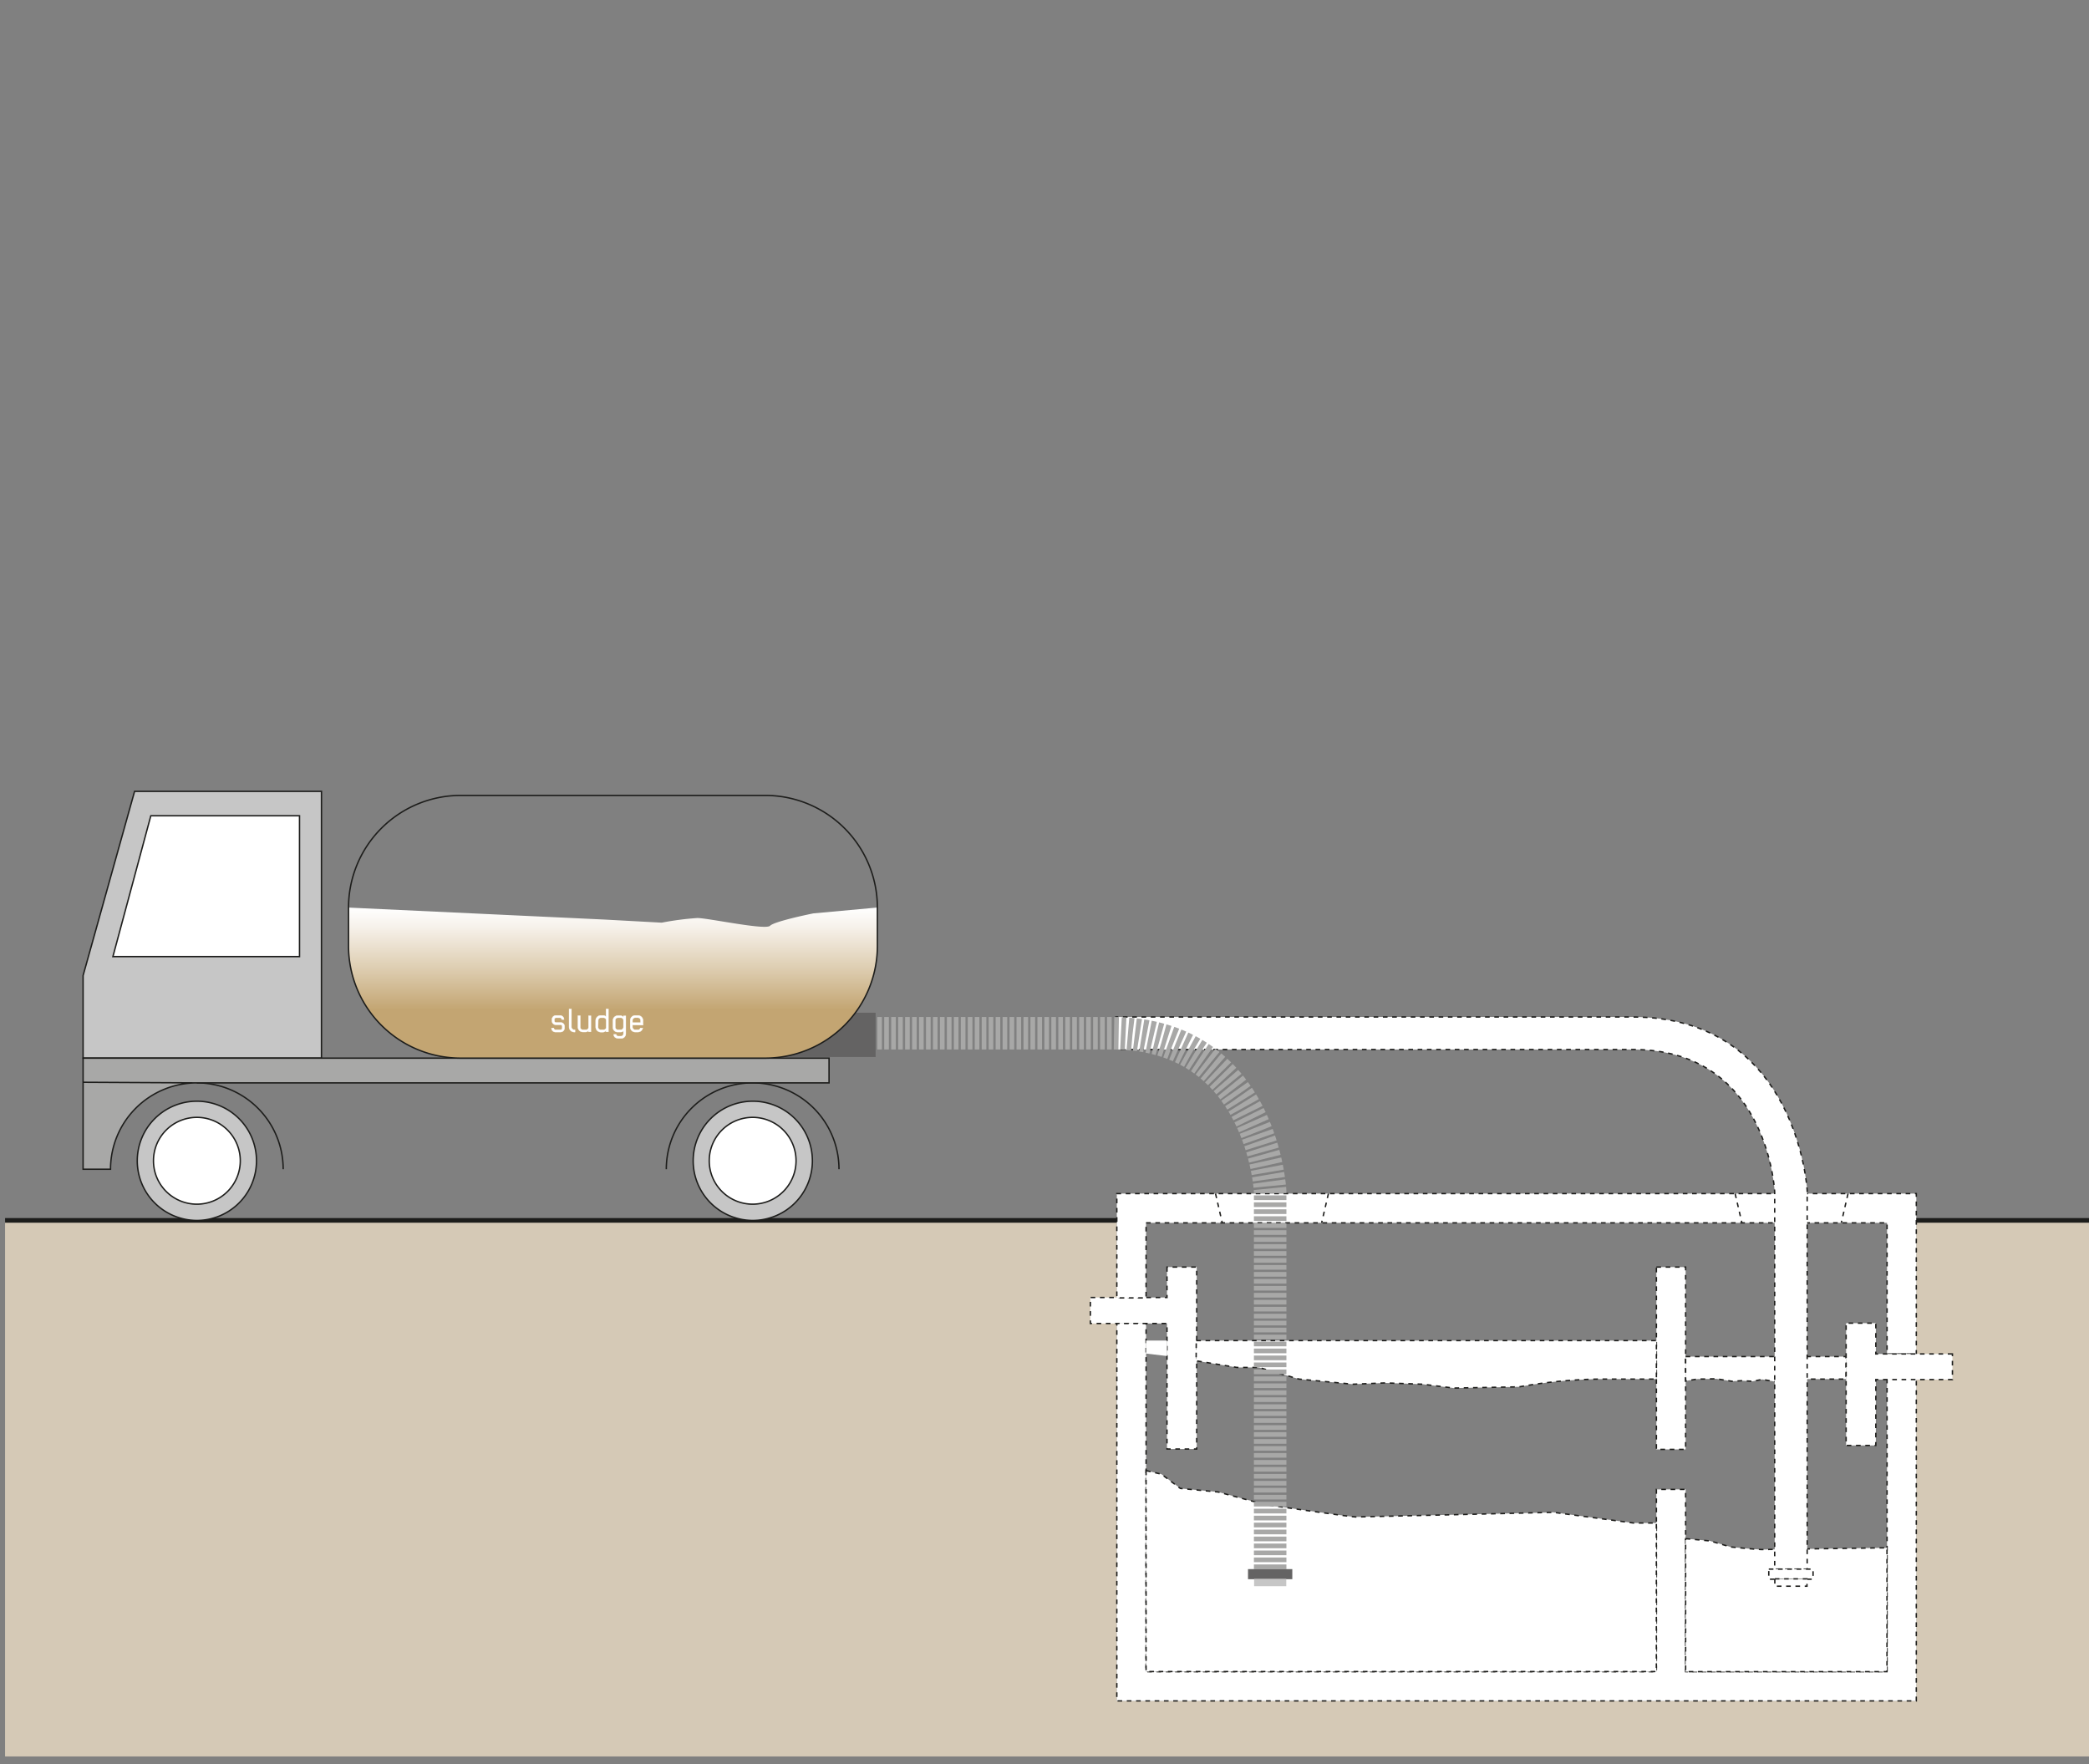
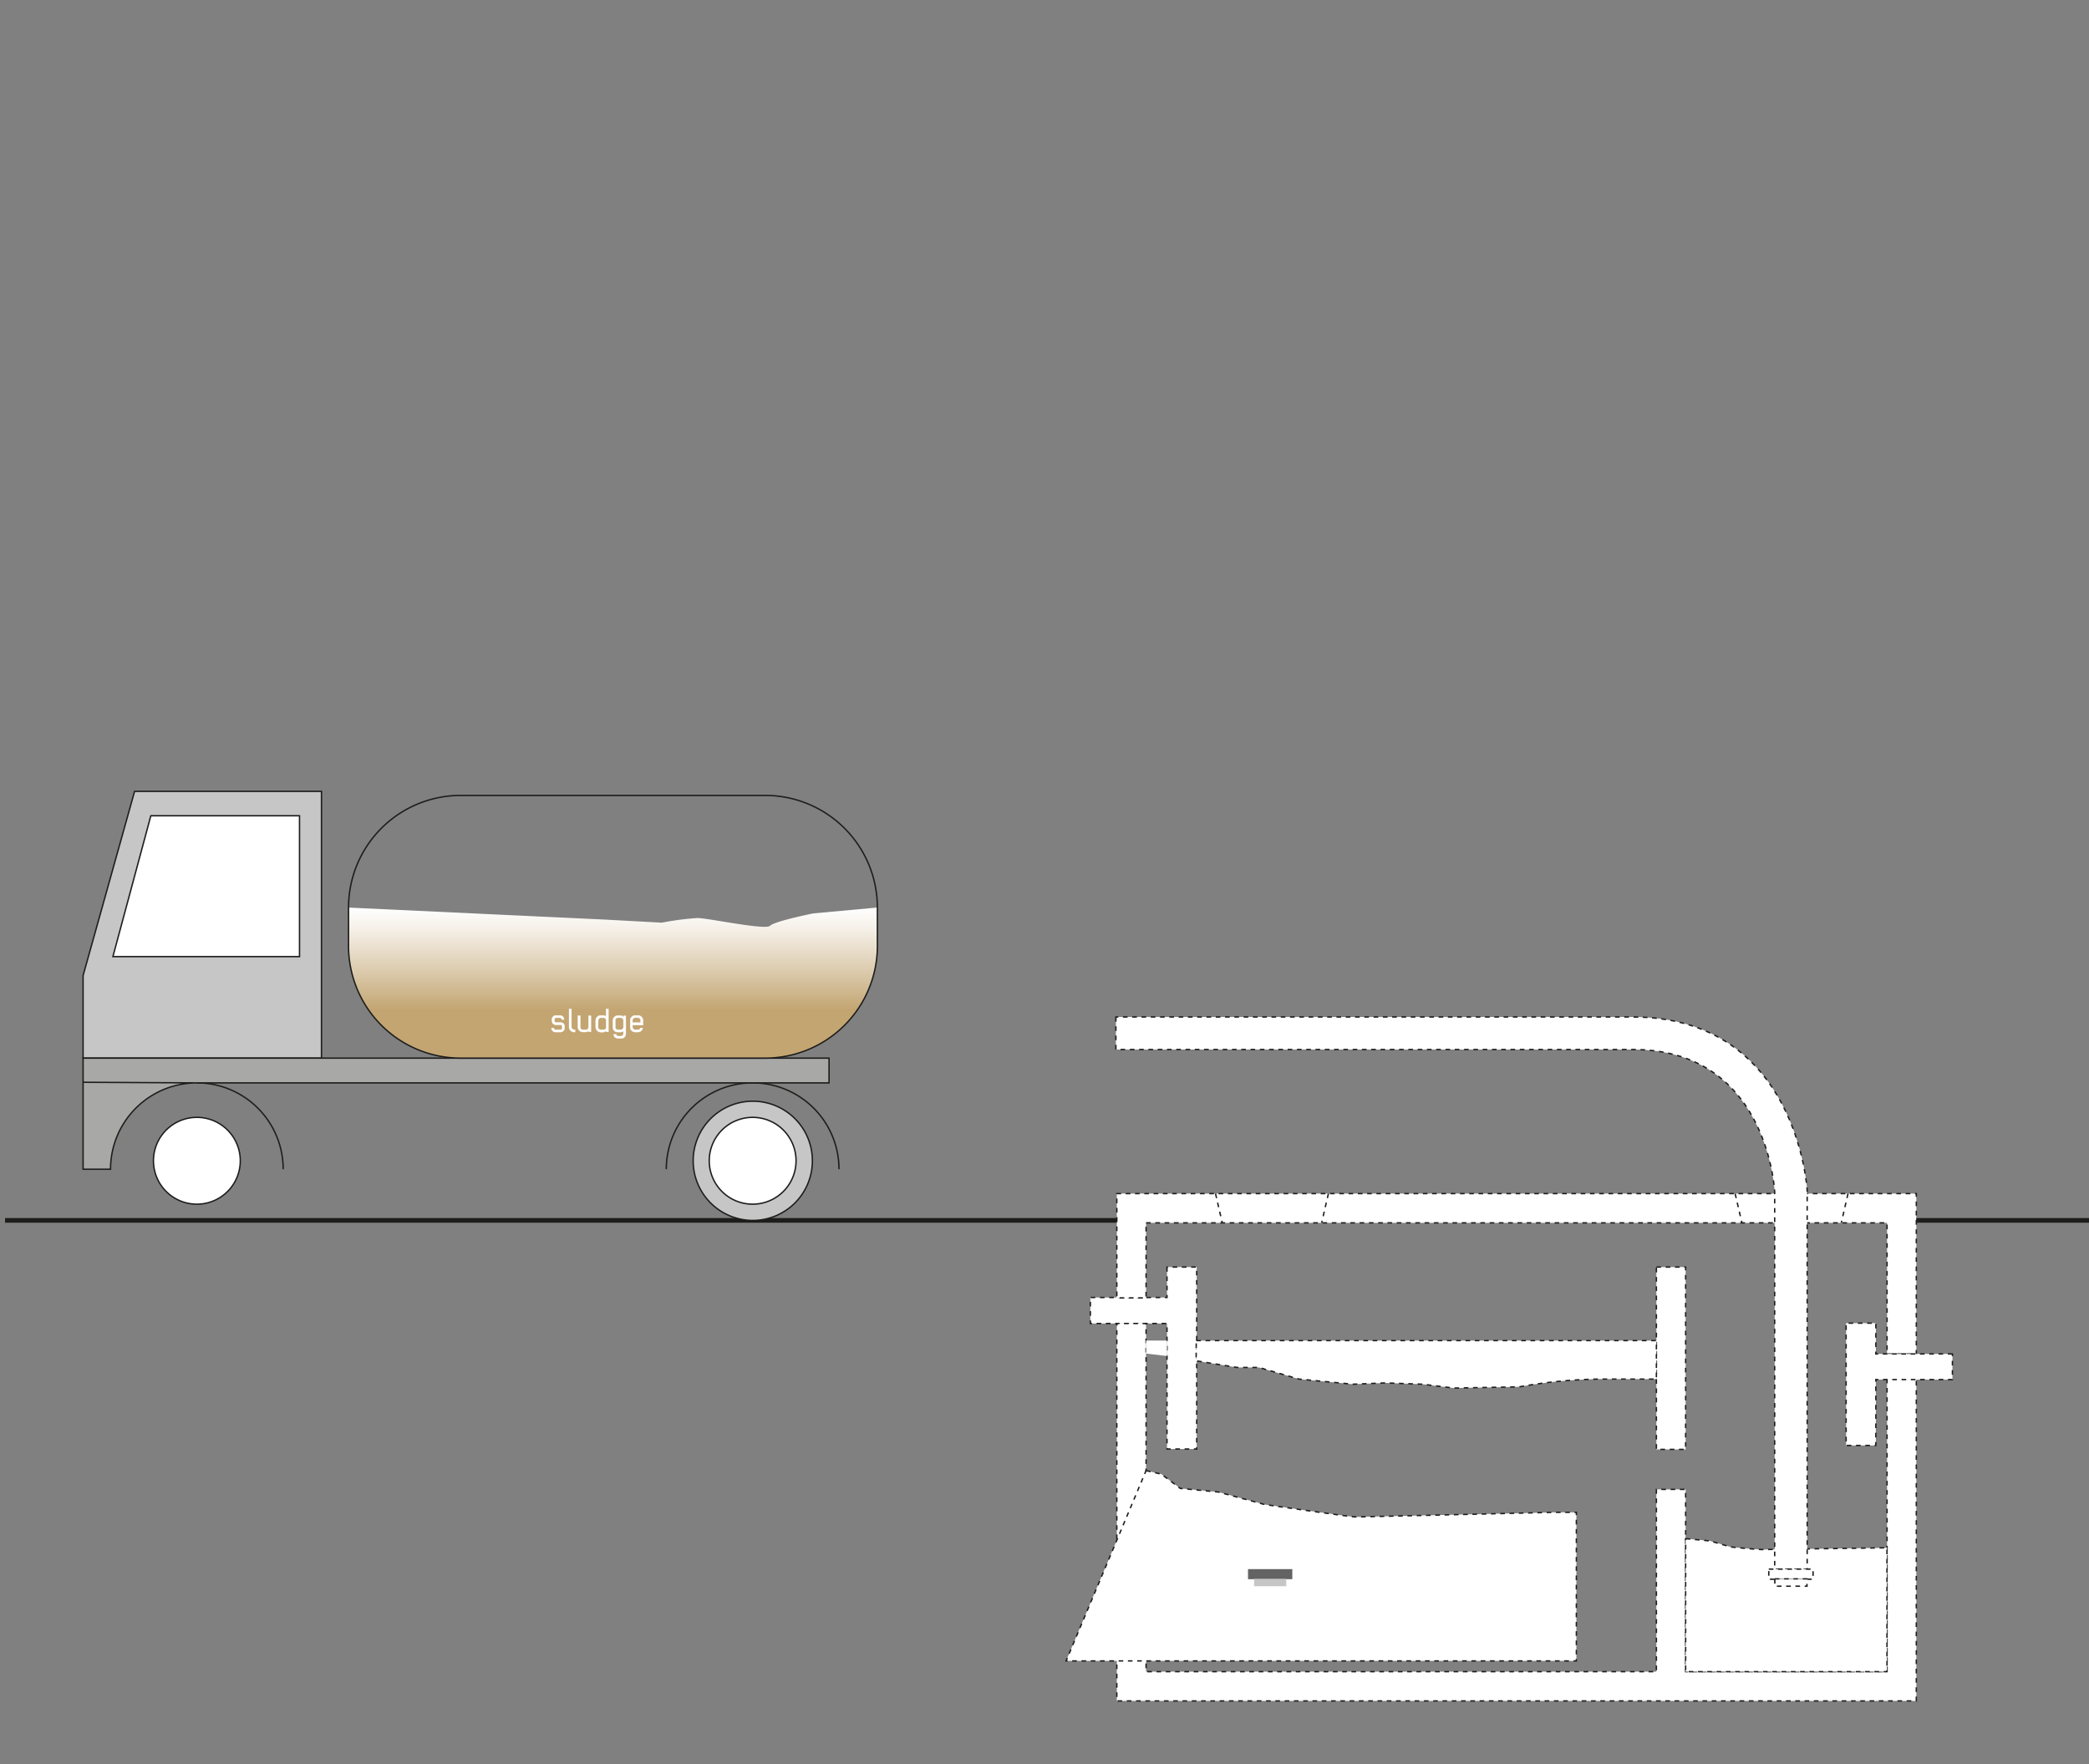
<svg xmlns="http://www.w3.org/2000/svg" viewBox="0 0 450 380">
  <rect x="0" y="0" width="450" height="380" fill="#808080" stroke="none" />
  <linearGradient id="a" gradientUnits="userSpaceOnUse" x1="132.03" x2="132.03" y1="195.49" y2="227.93">
    <stop offset="0" stop-color="#fff" />
    <stop offset=".13" stop-color="#f6f1ea" />
    <stop offset=".4" stop-color="#deceb2" />
    <stop offset=".68" stop-color="#c3a572" />
  </linearGradient>
-   <path d="m1.09 262.88h239.49v103.51h172.22v-103.51h37.2v115.47h-448.91z" fill="#d5c9b6" />
  <path d="m251.39 272.94v6.55h-16.51v5.6h16.51v27.04h6.4v-39.19z" fill="#fff" stroke="#1d1d1b" stroke-dasharray="1" stroke-width=".3" />
  <path d="m246.88 263.41h159.62v28.24h6.3v-34.54h-172.22v22.47h6.3z" fill="#fff" stroke="#1d1d1b" stroke-dasharray="1" stroke-width=".3" />
  <path d="m406.5 296.98v63.11h-43.39v-39.26h-6.3v39.26h-109.93v-75h-6.3v81.3h172.22v-69.41z" fill="#fff" stroke="#1d1d1b" stroke-dasharray="1" stroke-width=".3" />
  <path d="m356.81 272.94h6.3v39.27h-6.3z" fill="#fff" stroke="#1d1d1b" stroke-dasharray="1" stroke-width=".3" />
  <path d="m257.69 288.78h99.12v8.28h-12a104.8 104.8 0 0 0 -17.5 1.67l-14.17.27-6.67-.83-8.06-.28-6.95.28-11.67-1.11-8.61-2.5h-4.72l-8.8-1.43z" fill="#fff" stroke="#1d1d1b" stroke-dasharray="1" stroke-width=".3" />
-   <path d="m363.11 292.22h34.57v4.84h-8.68a19.93 19.93 0 0 0 -5.21.8l-4.21-.73-2 .41-2.39-.13-2.07.13-3.42-.54-2.57.05h-1.4l-2.62.41z" fill="#fff" stroke="#1d1d1b" stroke-dasharray="1" stroke-width=".3" />
  <path d="m251.39 288.77h-4.51v2.8l4.51.53z" fill="#fff" />
  <g stroke="#1d1d1b">
-     <path d="m246.88 316.78 3.31.77 4.07 3.07 8.15.77 10 2.69s18.52 2.69 19.63 2.69 42.6-1 42.6-1l17.23 2.3h4.93v32h-109.92z" fill="#fff" stroke-dasharray="1" stroke-width=".3" />
+     <path d="m246.88 316.78 3.31.77 4.07 3.07 8.15.77 10 2.69s18.52 2.69 19.63 2.69 42.6-1 42.6-1h4.93v32h-109.92z" fill="#fff" stroke-dasharray="1" stroke-width=".3" />
    <path d="m363.11 331.44 5.25.49 4.45 1.3s5.56.56 6.67.56 27-.38 27-.38v26.68h-43.37z" fill="#fff" stroke-dasharray="1" stroke-width=".3" />
    <path d="m240.58 262.88h-239.49" fill="none" />
    <path d="m450 262.88h-37.2" fill="none" />
    <path d="m261.84 257.11 1.45 6.3" fill="#fff" stroke-dasharray="1" stroke-width=".3" />
    <path d="m286.16 257.11-1.46 6.3" fill="#fff" stroke-dasharray="1" stroke-width=".3" />
    <path d="m373.77 257.11 1.46 6.3" fill="#fff" stroke-dasharray="1" stroke-width=".3" />
    <path d="m398.09 257.11-1.45 6.3" fill="#fff" stroke-dasharray="1" stroke-width=".3" />
    <path d="m420.58 291.65h-16.5v-6.63h-6.4v26.34h6.4v-14.19h16.5z" fill="#fff" stroke-dasharray="1" stroke-width=".3" />
    <path d="m175 250.05a12.84 12.84 0 1 1 -12.84-12.84 12.83 12.83 0 0 1 12.84 12.84z" fill="#c6c6c6" stroke-width=".3" />
-     <path d="m55.25 250.05a12.84 12.84 0 1 1 -12.84-12.84 12.83 12.83 0 0 1 12.84 12.84z" fill="#c6c6c6" stroke-width=".3" />
    <path d="m51.76 250.05a9.35 9.35 0 1 1 -9.35-9.36 9.35 9.35 0 0 1 9.35 9.36z" fill="#fff" stroke-width=".3" />
    <path d="m171.48 250.05a9.35 9.35 0 1 1 -9.35-9.36 9.34 9.34 0 0 1 9.35 9.36z" fill="#fff" stroke-width=".3" />
    <path d="m143.53 251.86a18.6 18.6 0 0 1 37.2 0" fill="none" stroke-width=".3" />
    <path d="m69.25 227.93h-51.35v-17.79l11.09-39.67h40.26z" fill="#c6c6c6" stroke-width=".3" />
    <path d="m64.52 206.06h-40.2l8.17-30.34h32.03z" fill="#fff" stroke-width=".3" />
    <path d="m42.41 233.26a18.6 18.6 0 0 1 18.59 18.6" fill="none" stroke-width=".3" />
    <path d="m17.9 227.93v23.93h5.91a18.6 18.6 0 0 1 18.6-18.6m-24.51-5.33v5.2l24.51.13h136.18v-5.33z" fill="#a8a8a7" stroke-width=".3" />
    <path d="m240.38 219.07v7h111.36c28.43 0 30.46 29.05 30.55 30.68v81.25h7v-81.53c0-.38-2.2-37.4-37.54-37.4z" fill="#fff" stroke-dasharray="1" stroke-width=".3" />
    <path d="m381.02 338h9.54v2.17h-9.54z" fill="#fff" stroke-dasharray="1" stroke-width=".3" />
    <path d="m382.32 340.1h6.93v1.58h-6.93z" fill="#fff" stroke-dasharray="1" stroke-width=".3" />
  </g>
-   <path d="m168.91 218.15h19.71v9.54h-19.71z" fill="#646363" />
-   <path d="m273.61 338v-81.37s-1.63-34.06-34-34.06h-50.99" fill="none" stroke="#a8a8a7" stroke-dasharray="1 .5" stroke-width="7" />
  <path d="m268.84 338h9.54v2.17h-9.54z" fill="#646363" />
  <path d="m270.15 340.1h6.93v1.58h-6.93z" fill="#c6c6c6" />
  <path d="m189 195.49v8.28a24.16 24.16 0 0 1 -24.16 24.16h-65.6a24.16 24.16 0 0 1 -24.16-24.16v-8.27l55.13 2.58 12.33.67a62.94 62.94 0 0 1 7.67-1c2.33 0 14.67 2.67 15.67 1.67s9.33-2.67 9.33-2.67z" fill="url(#a)" />
  <path d="m189 203.77a24.16 24.16 0 0 1 -24.16 24.16h-65.6a24.16 24.16 0 0 1 -24.16-24.16v-8.27a24.16 24.16 0 0 1 24.16-24.16h65.57a24.16 24.16 0 0 1 24.19 24.15z" fill="none" stroke="#1d1d1b" stroke-width=".3" />
  <path d="m120.74 222.31h-1.1a.83.83 0 0 1 -.84-.86h.5a.37.37 0 0 0 .38.37h1.07a.37.37 0 0 0 .36-.38v-.33a.35.35 0 0 0 -.36-.36h-1a.84.84 0 0 1 -.85-.87v-.28a.87.87 0 0 1 .89-.87h.83a.89.89 0 0 1 .88.88h-.5a.38.38 0 0 0 -.4-.38h-.82a.34.34 0 0 0 -.35.35v.31a.35.35 0 0 0 .35.37h1a.81.81 0 0 1 .83.86v.32a.86.86 0 0 1 -.87.87z" fill="#fff" stroke="#fff" stroke-width=".07" />
  <path d="m123.7 222.31a1.09 1.09 0 0 1 -1.11-1.09v-3.88h.51v3.88a.61.61 0 0 0 .6.6h.17v.49z" fill="#fff" stroke="#fff" stroke-width=".07" />
  <path d="m125 218.79v2.46a.56.56 0 0 0 .58.57h.61a.54.54 0 0 0 .59-.53v-2.5h.51v3.47h-.51v-.26a.87.87 0 0 1 -.68.3h-.53a1.07 1.07 0 0 1 -1.08-1.09v-2.43z" fill="#fff" stroke="#fff" stroke-width=".07" />
  <path d="m128.32 219.83a1.11 1.11 0 0 1 1.11-1.1h.5a.89.89 0 0 1 .62.27v-1.66h.51v4.92h-.51v-.26a.9.9 0 0 1 -.68.33h-.44a1.11 1.11 0 0 1 -1.11-1.09zm.52 1.43a.56.56 0 0 0 .59.56h.57c.25 0 .58-.17.58-.48v-1.55a.55.55 0 0 0 -.58-.56h-.54a.56.56 0 0 0 -.59.56z" fill="#fff" stroke="#fff" stroke-width=".07" />
  <path d="m133.7 223.68h-.45c-.59 0-1.05-.3-1.05-.87h.52a.46.46 0 0 0 .5.39h.53a.53.53 0 0 0 .55-.48v-.66a.78.78 0 0 1 -.56.25h-.61a1 1 0 0 1 -1.1-1v-1.48a1.07 1.07 0 0 1 1.11-1.06h.47a.86.86 0 0 1 .69.36v-.3h.51v3.89a1 1 0 0 1 -1.11.96zm.6-3.89a.57.57 0 0 0 -.59-.56h-.56a.57.57 0 0 0 -.61.55v1.49a.57.57 0 0 0 .61.55h.56a.57.57 0 0 0 .59-.56z" fill="#fff" stroke="#fff" stroke-width=".07" />
  <path d="m136.25 220.79v.48a.59.59 0 0 0 .63.55h.55a.45.45 0 0 0 .49-.37h.54a1.07 1.07 0 0 1 -1 .86h-.61a1.06 1.06 0 0 1 -1.09-1.05v-1.44a1.09 1.09 0 0 1 1.1-1.09h.55a1.12 1.12 0 0 1 1.11 1.1v1zm1.74-1a.58.58 0 0 0 -.6-.57h-.54a.58.58 0 0 0 -.6.57v.5h1.75z" fill="#fff" stroke="#fff" stroke-width=".07" />
</svg>